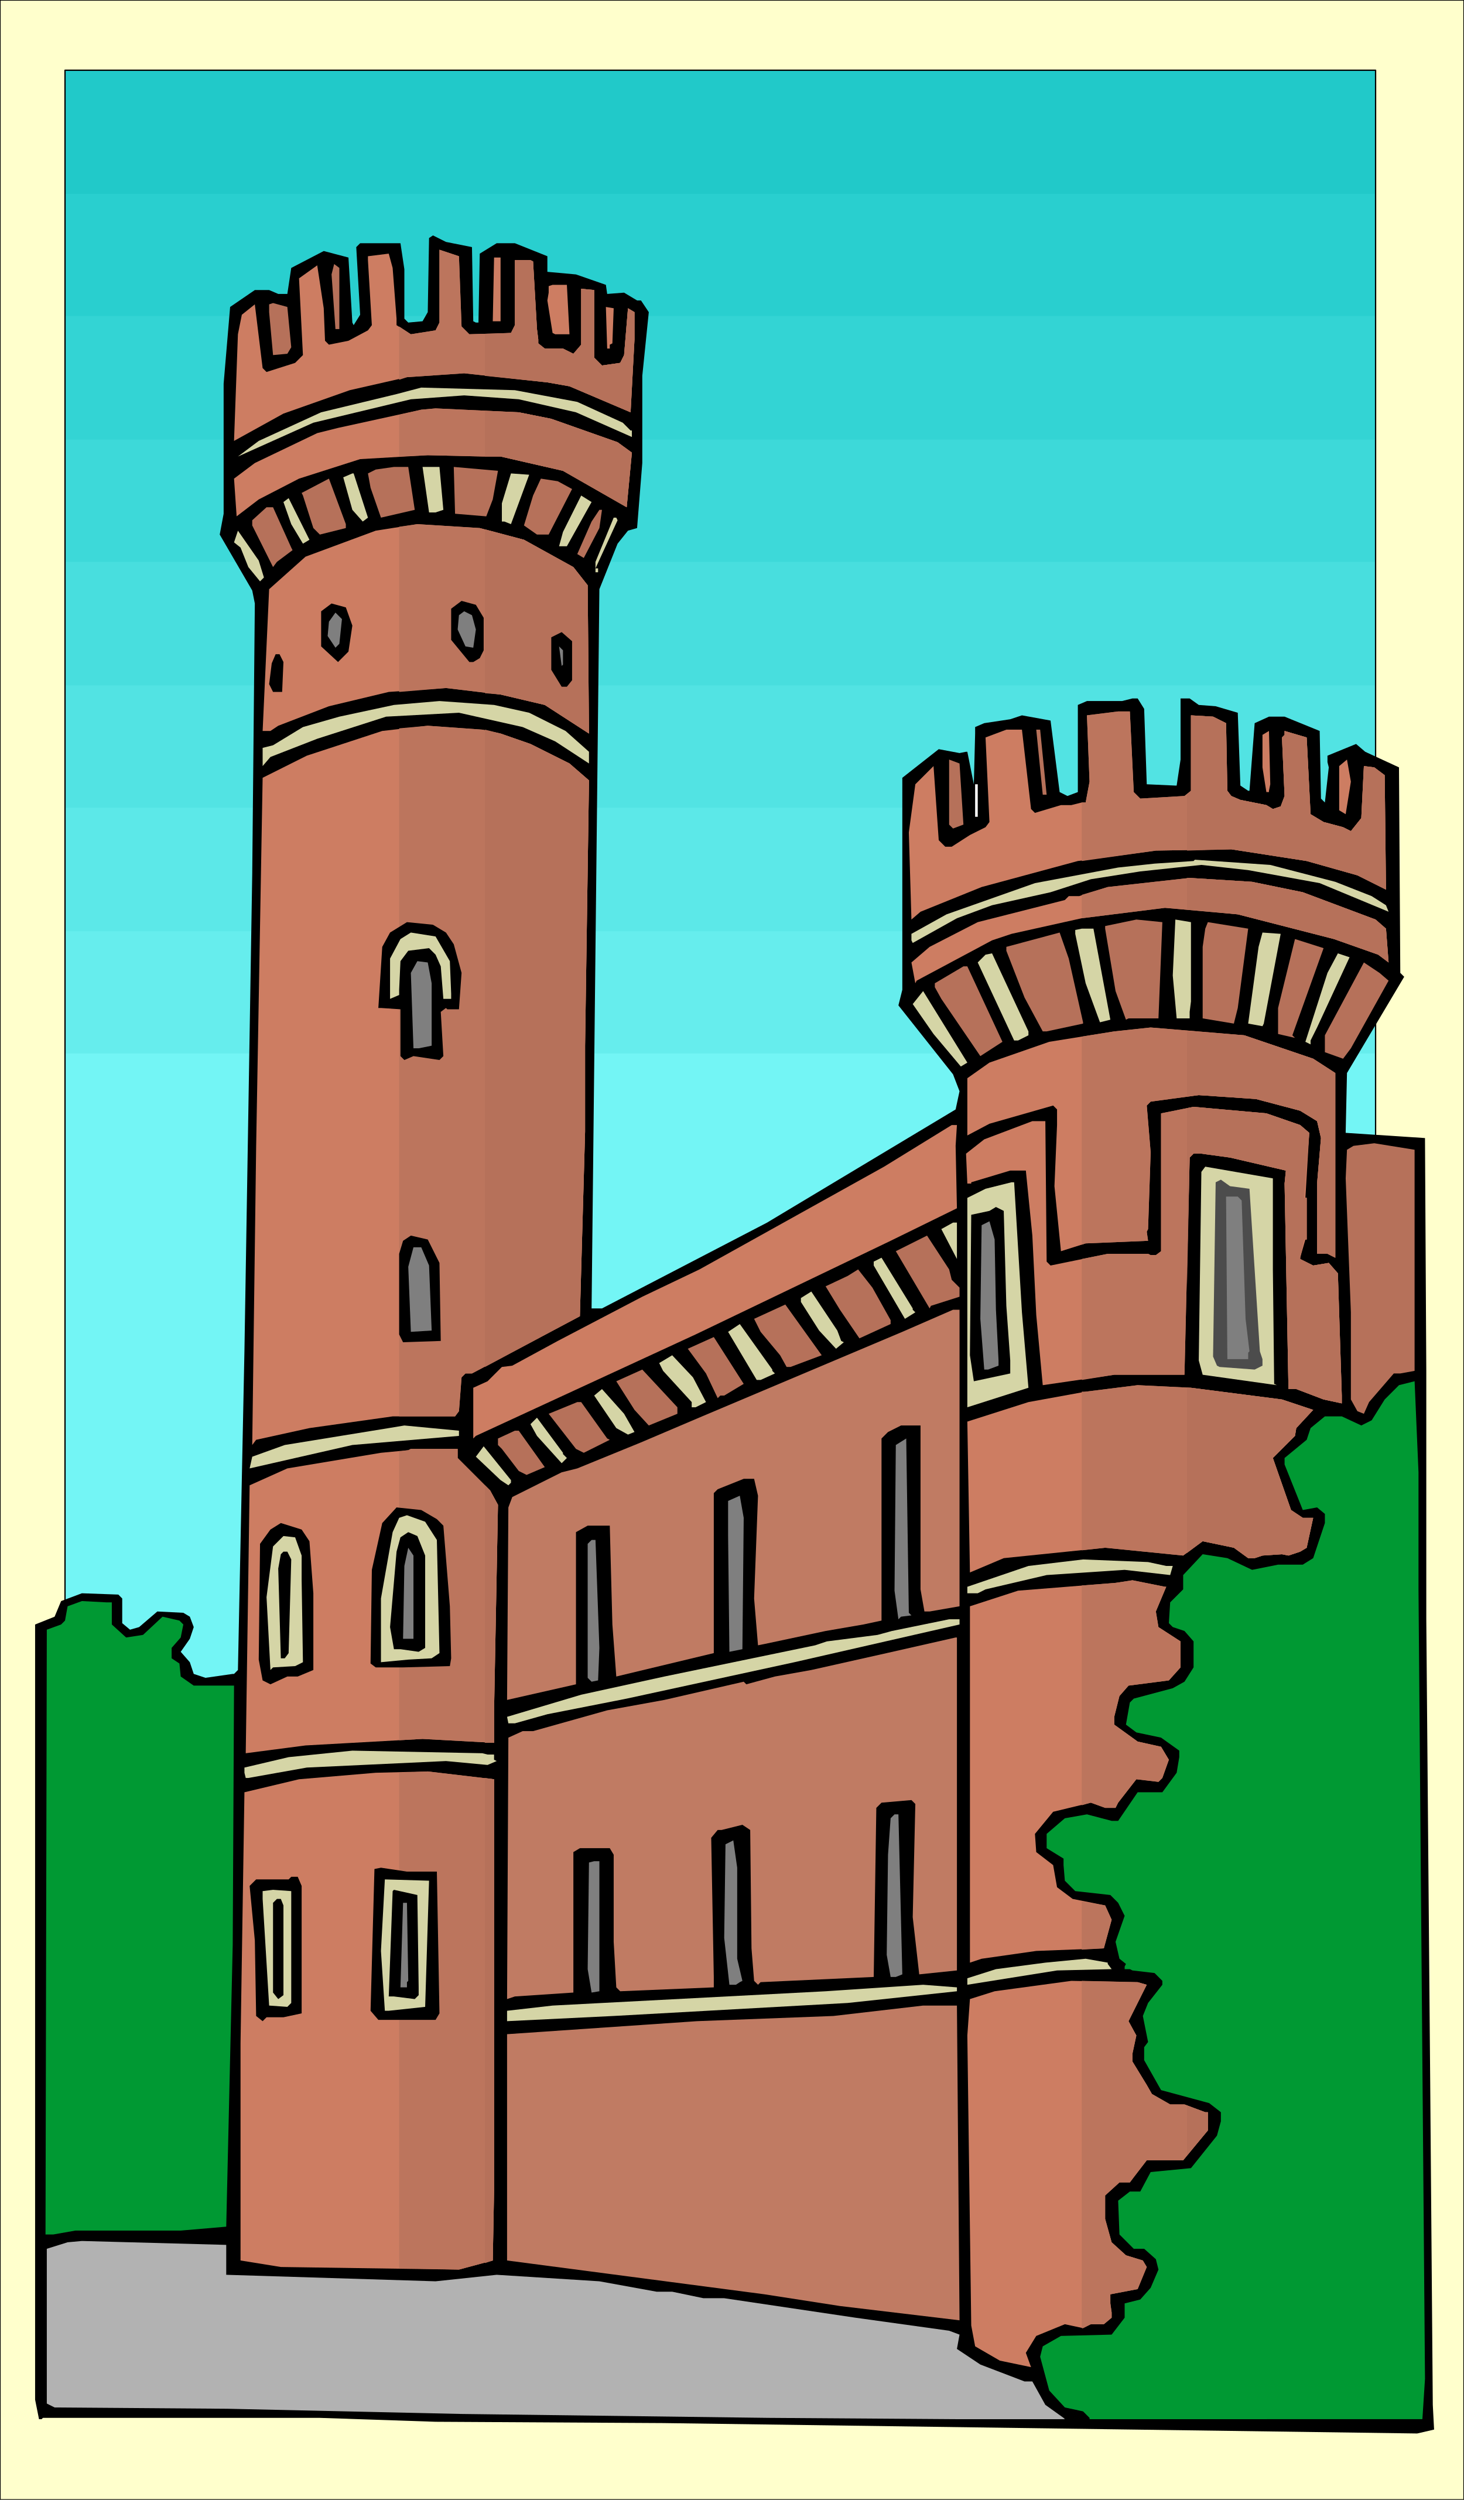
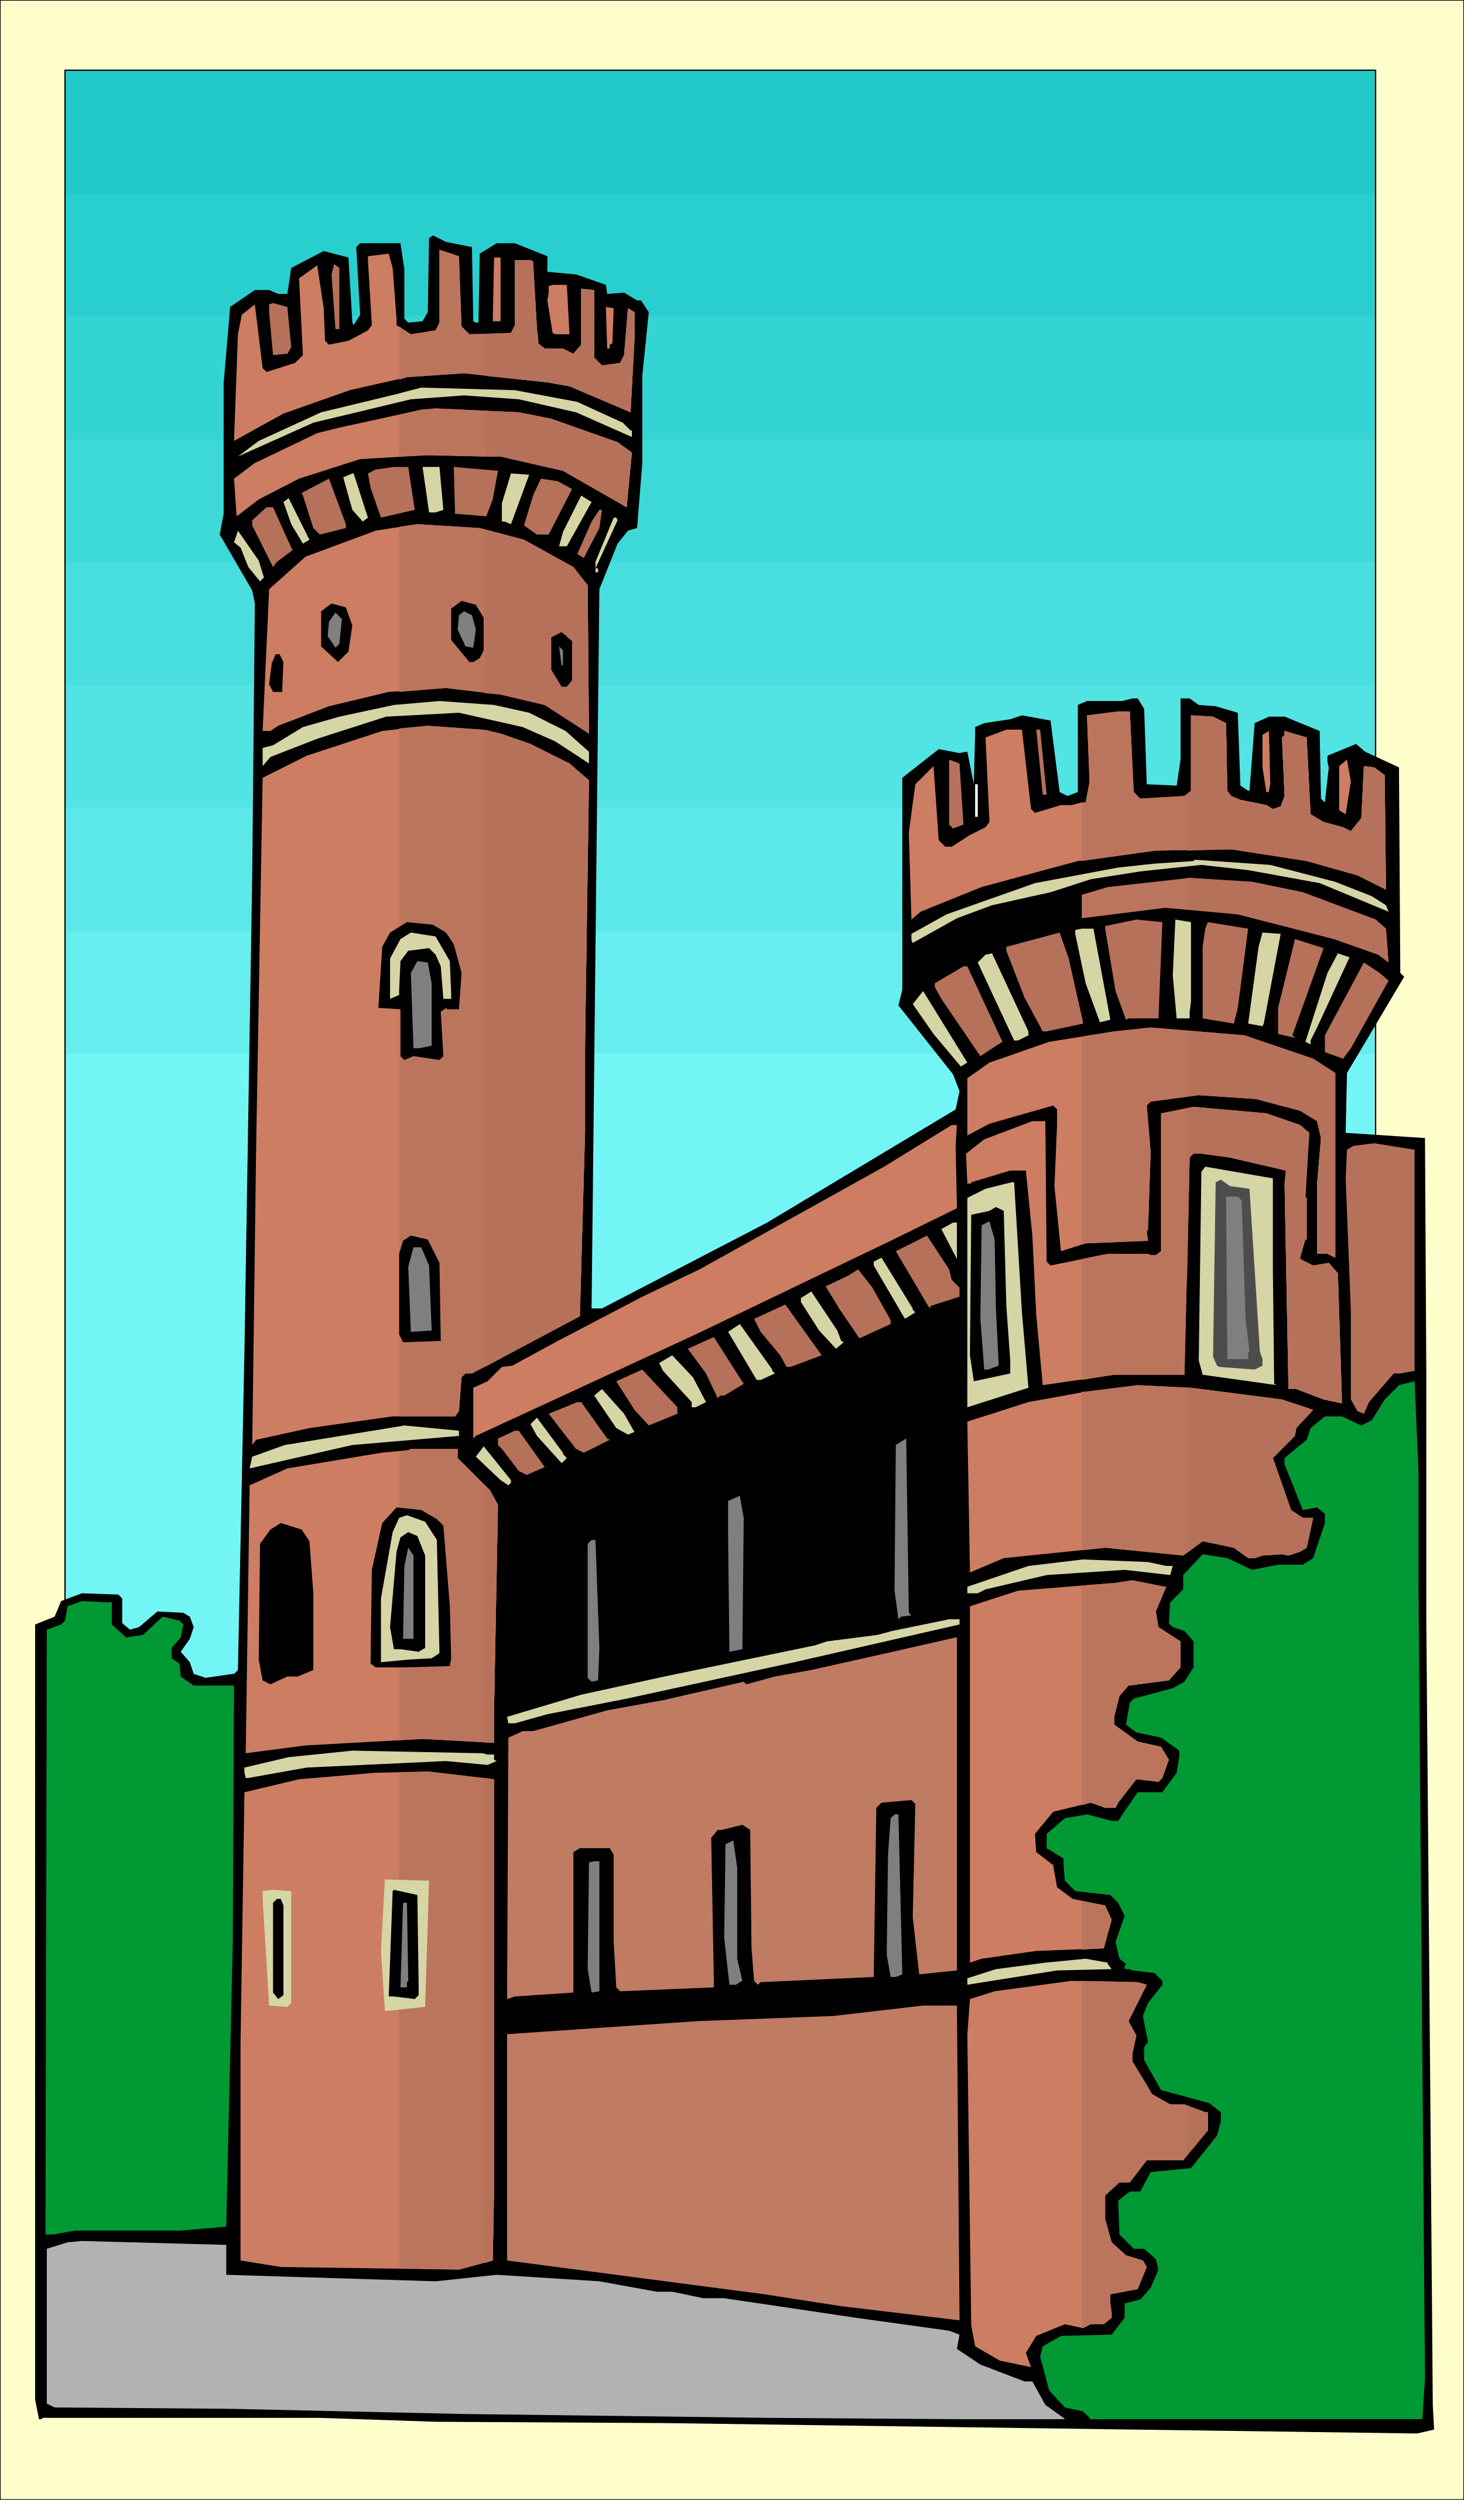
<svg xmlns="http://www.w3.org/2000/svg" fill-rule="evenodd" height="6.403in" preserveAspectRatio="none" stroke-linecap="round" viewBox="0 0 1126 1922" width="360">
  <style>.pen0{stroke:#000;stroke-width:1;stroke-linejoin:round}.pen1{stroke:none}.brush11{fill:#000}.brush12{fill:#cd7d62}.brush13{fill:#b6715a}.brush14{fill:#d5d5a6}.brush16{fill:#7f7f7f}.brush17{fill:#c07b63}.brush18{fill:#093}.brush20{fill:#bc755d}</style>
  <path class="pen1" style="fill:#ffc" d="M0 0h1126v1922H0V0z" />
  <path class="pen0" fill="none" d="M0 0h1126v1922H0V0" />
  <path class="pen1" style="fill:#21c9c9" d="M50 54h1008v1503H50V54z" />
  <path class="pen1" style="fill:#29cfcf" d="M50 149h1008v1408H50V149z" />
  <path class="pen1" style="fill:#33d4d4" d="M50 243h1008v1314H50V243z" />
  <path class="pen1" style="fill:#3dd9d9" d="M50 338h1008v1219H50V338z" />
  <path class="pen1" style="fill:#48dede" d="M50 432h1008v1125H50V432z" />
  <path class="pen1" style="fill:#52e3e3" d="M50 527h1008v1030H50V527z" />
  <path class="pen1" style="fill:#5ce8e8" d="M50 621h1008v936H50V621z" />
  <path class="pen1" style="fill:#66eded" d="M50 716h1008v841H50V716z" />
  <path class="pen1" style="fill:#73f5f5" d="M50 810h1008v747H50V810z" />
  <path class="pen0" fill="none" d="M50 54h1008v1503H50V54" />
  <path class="pen1 brush11" d="m363 190 1 57 2 1h2l1-53 13-8h14l25 10v12l22 2 23 8 1 7 13-1 10 6h3l6 9-5 49v67l-4 50-7 2-8 10-14 35-6 553h8l127-66 140-84 5-3 3-14-5-13-42-53 3-12V598l28-22 16 3 5-1h1l5 25 1-39v-5l7-3 20-3 9-3 22 4 7 55 6 3 8-3v-67l7-3h27l8-2h4l5 8 2 58 22 1h1l3-20v-47h7l7 5 13 1 17 5 2 56 6 4h1l4-52 11-5h12l27 11 1 52 3 3 3-27-1-4v-5l22-9 7 6 26 12 1 158 3 3-44 74-1 45v1l61 4 1 179v191l3 355 2 249 1 19-13 3-580-8-175-1-89-3H33l-1 1h-2l-3-15v-596l15-6 5-12 16-6 28 1 3 3v19l6 5 7-2 14-12 20 1 5 3 3 8-3 9-7 10 7 8 3 9 9 3 21-3h1l3-3 5-245 6-367 2-208-2-10-25-43 3-16V295l5-59 19-13h11l7 3h7l3-20 25-13 19 5 3 50 1 2 5-8-3-52 3-3h31l3 20v38l3 3 11-1 4-7 1-57 3-2 10 5 20 4z" />
  <path class="pen1 brush12" d="m355 251 6 6 32-1 3-6v-50h12l2 1 3 52 1 8v3l5 4h14l8 4 6-7v-43l10 1v52l6 6 14-2 3-6 3-36 5 3v21l-3 56-47-20-17-3-64-7-44 3-44 10-51 18-38 21 3-82 3-15 10-8 6 49 3 3 22-7 6-6-3-59 14-10 5 33 1 25 3 3 15-3 15-8 3-4-3-50v-3l16-2 3 11 3 39v5l11 7 19-3 3-6v-56l15 5 2 54z" />
  <path class="pen1 brush12" d="M385 240v7h-6l1-49h5v42z" />
  <path class="pen1 brush13" d="M261 253h-3l-3-42 2-8 4 3v47z" />
  <path class="pen1 brush12" d="M438 257h-11l-2-1-4-25 1-6v-5l3-1h11l2 38z" />
  <path class="pen1 brush13" d="m224 267-3 5-11 1-3-33v-6l3-1 11 3 3 31z" />
  <path class="pen1 brush12" d="m471 264-2 1v3h-2l-1-32 6 1-1 27z" />
  <path class="pen1 brush14" d="m444 309 35 16 6 6h1v5l-43-19-44-10-42-3-41 3-75 18-58 26 16-12 48-22 58-14 19-5 72 2 48 9z" />
  <path class="pen1 brush12" d="m424 322 51 18 11 8-4 42-49-28-48-11h-13l-43-1-52 3-47 15-31 16-17 13-2-29 16-12 48-23 16-4 64-14 11-1 64 3 25 5z" />
  <path class="pen1 brush13" d="m319 392-26 6-8-23-2-11 6-3 14-2h11l5 33z" />
  <path class="pen1 brush14" d="m341 392-6 2h-5l-5-35h13l3 33z" />
  <path class="pen1 brush13" d="m379 384-5 13-24-2-1-36 34 3-4 22z" />
  <path class="pen1 brush14" d="m283 398-4 3-8-9-7-25 7-3h1l11 34zm110 5-5-2h-2v-14l7-23 14 1-14 38z" />
  <path class="pen1 brush13" d="m266 406-20 5-5-5-8-25-1-2 21-11 13 35v3zm174-30-18 35h-9l-10-7 7-23 6-13 13 2 11 6z" />
  <path class="pen1 brush14" d="M436 420h-6l3-11 14-28 8 5-19 34zm-203-2-9-15-6-17 4-3 16 32-5 3z" />
  <path class="pen1 brush13" d="m224 421 1 2-12 9-3 4-16-32v-4l11-10h5l14 31zm237-15-12 23-5-3 11-25 6-9h2l-2 14z" />
  <path class="pen1 brush14" d="m475 400-17 37h2v3h-2v-8l14-34h2l1 2z" />
  <path class="pen1 brush12" d="m403 415 38 21 11 14 1 114-34-22-34-8-42-5-44 3-46 11-39 15-6 4h-6l5-109 28-25 54-20 32-5 48 3 34 9z" />
  <path class="pen1 brush14" d="m203 444-3 3-9-11-6-15-5-4 3-9 16 23 4 13zm204 104 28 14 18 16v9l-26-17-25-11-49-11-56 3-53 17-36 14-6 7v-14l8-2 23-14 28-8 42-9 35-3 42 3 27 6z" />
  <path class="pen1 brush12" d="m872 609 5 5 34-2 5-4v-58l17 1 10 5 1 52 3 4 7 3 20 4 5 3 6-2 3-8-2-45 2-2v-3l17 5 3 59 10 6 15 4 6 3 8-10 2-40 8 1 8 6 1 88-22-11-39-11-58-9-58 1-60 8-74 20-47 19-7 6-2-67 5-37 14-14 4 57 5 5h5l14-9 12-6 3-4-3-65 16-6h12l7 61 3 3 20-6h8l8-2h3l3-16-2-51 24-3h9l3 62zm-487-45 23 8 30 15 15 13-3 204v66l-4 142-83 44h-5l-3 3-2 26-3 4h-48l-64 9-41 9-3 4 3-229 5-284 34-17 58-19 35-4 42 3 14 3z" />
  <path class="pen1 brush13" d="M805 611h-3l-5-50h3l5 50z" />
  <path class="pen1 brush12" d="M976 608v1h-2l-3-19v-25l5-3 1 41-1 5z" />
  <path class="pen1 brush13" d="m741 634-8 3-3-3v-50l8 3 3 47z" />
  <path class="pen1 brush12" d="m1035 626-5-3v-34l6-5 3 17-4 25z" />
  <path class="pen1" style="fill:#fff" d="M750 603h2v25h-2v-25z" />
  <path class="pen1 brush14" d="m1027 678 28 11 11 7 2 5-53-22-55-10-36-4-47 5-38 6-31 10-45 10-27 10-34 19-1-2v-5l27-15 68-24 64-12 28-3 30-2 1-1 58 4 50 13z" />
-   <path class="pen1 brush12" d="m1002 686 56 21 8 7 2 26-8-6-34-12-74-19-56-5-64 8-54 12-15 5-58 31-1 2-3-16 14-12 37-19 67-17 3-3h8l22-7 63-7 48 3 39 8z" />
  <path class="pen1 brush13" d="M891 783h-23l-2 1-8-22-8-48v-2l24-5 20 2-3 74z" />
  <path class="pen1 brush14" d="m916 770-1 8v5h-10l-3-33 2-43 12 2v61z" />
  <path class="pen1 brush13" d="m952 775-3 12-24-4v-55l2-14 2-5 31 5-8 61z" />
  <path class="pen1 brush14" d="m854 784-8 2-11-30-8-38v-3l5-1h9l13 70z" />
  <path class="pen1 brush13" d="M833 786v1l-28 6h-3l-14-26-14-36v-3l41-11 7 20 11 49z" />
  <path class="pen1 brush14" d="m972 787-1 2-11-2 8-59 3-11 14 1-13 69z" />
  <path class="pen1 brush13" d="m994 796 2 2-13-3v-20l13-53 22 7-24 67z" />
  <path class="pen1 brush14" d="m791 796-8 4h-3l-28-60 6-6 5-1 28 60v3zm222-6-5 10v3l-4-2 17-53 8-15 9 3-25 54z" />
  <path class="pen1 brush13" d="m1068 754-29 52-6 8-14-5v-13l30-56 12 8 7 6zm-297 47-17 11-30-44-5-9v-3l22-13h3l27 58z" />
  <path class="pen1 brush14" d="m739 820-21-25-16-23 8-10 34 55-5 3z" />
  <path class="pen1 brush12" d="m1010 814 17 11v142l-6-3h-8v-54l3-35-3-13-13-8-34-9-44-3-37 5-3 3 3 36-2 59-1 2 1 7-48 2-19 6-5-50 2-47v-12l-3-3-49 14-17 9v-44l17-12 46-16 50-8 28-3 72 6 53 18z" />
  <path class="pen1 brush12" d="m1000 865 7 6-3 50h1v32h-1l-4 14v1l10 5 12-2 7 8 3 94v6l-14-3-21-8h-6l-3-158 1-10-43-10-22-3h-6l-3 3-4 167h-54l-55 8-5-54-3-61-5-50h-12l-30 9v1h-3l-1-23 14-11 37-14h10l1 108 3 3 44-9h31l2 1h4l4-3V856l15-3 10-2 56 5 26 9zm-265 16 1 48-51 25-150 72-169 78-2 2v-39l11-5 11-11 8-1 35-19 65-34 44-21 142-79 52-32h4l-1 16z" />
  <path class="pen1 brush13" d="m1088 1054-11 2h-5l-19 22-4 9-5-2-5-9v-67l-4-103 1-22 5-3 16-2 31 5v170z" />
  <path class="pen1 brush14" d="m979 976 1 88 2 1-57-8-3-11 2-145 3-4 52 9v70z" />
  <path class="pen1" style="fill:#4c4c4c" d="m961 914 8 125 2 6v5l-6 3-27-2-2-1-3-7 2-134 4-2 7 5 15 2z" />
  <path class="pen1 brush14" d="m786 1009 5 58-47 15V921l14-7 20-5h2l6 100z" />
  <path class="pen1 brush16" d="m955 923 3 91 3 25-1 1v5h-16l-1-125h9l3 3z" />
  <path class="pen1 brush11" d="m774 1004 3 42v10l-28 6-3-20 1-108 14-3 5-3 6 3 2 73z" />
  <path class="pen1 brush16" d="m766 1007 2 39v4l-8 3h-3l-3-39 1-72 6-3 4 14 1 54z" />
  <path class="pen1 brush14" d="m736 968-12-23 9-5h3v28z" />
  <path class="pen1 brush13" d="m732 984 6 6v7l-22 7-1 2-26-44 24-12 17 26 2 8z" />
  <path class="pen1 brush14" d="m702 1007 2 2-8 5-24-41v-3l6-3 24 39v1z" />
  <path class="pen1 brush13" d="M685 1015v3l-24 11-15-22-11-18 17-8 8-5 11 14 14 25z" />
  <path class="pen1 brush14" d="m647 1031 2 1-6 5-13-14-14-22v-3l8-5 20 30 3 8z" />
  <path class="pen1 brush13" d="M608 1051h-3l-5-9-15-18-5-10 24-11 28 39-24 9z" />
-   <path class="pen1 brush17" d="m738 1235-23 4h-4l-3-17v-126h-15l-10 5-5 5v140l-14 3-29 5-47 10-5 1-3-36 3-79-3-13h-8l-20 8-3 3v123l-75 18-3-40-2-76h-17l-9 5v117l-53 12 1-148 3-8 38-19 12-3 49-20 47-20 154-65 39-17h5v228z" />
  <path class="pen1 brush14" d="m594 1054 2 2-11 5h-3l-22-37 9-6 25 35v1z" />
  <path class="pen1 brush13" d="M557 1073h-3l-2 2-9-19-14-19 20-9 23 36-15 9z" />
  <path class="pen1 brush14" d="m543 1078-8 4h-3v-4l-22-24-3-6 10-6 16 17 10 19z" />
  <path class="pen1 brush13" d="m521 1087-22 9-11-12-14-22 20-9 27 29v5z" />
  <path class="pen1 brush18" d="m1091 1222 5 607-2 31H838v-1l-5-5-14-3-12-13-7-26 2-8 14-8 39-1 10-13v-11l12-3 8-9 6-14-2-8-9-8h-8l-11-11-1-26 9-7h8l8-15 31-3 20-25 3-11v-7l-9-7-37-10-13-23v-10l3-4-4-20 4-10 11-14v-3l-6-6-17-2-2-1h-4v-2l1-2-5-4-3-13 7-20-5-10-6-6-27-3-8-8-1-12v-5l-13-8v-11l14-12 17-3 19 5h5l15-22h19l11-15 2-12v-5l-14-10-19-4-8-6 3-17 3-3 30-8 9-5 7-11v-20l-7-8-9-3-3-3 1-16 10-10v-11l15-16 19 3 19 9 20-4h19l8-5 9-27v-7l-6-5-11 2-14-35v-5l17-14 3-9 11-9h13l15 7 8-4 10-16 11-11 12-3 3 70v90z" />
  <path class="pen1 brush12" d="m986 1076 24 8-13 14-1 6-17 17 14 40 9 6h8l-5 23-5 3-9 3-5-1-15 1-6 2h-5l-11-8-24-5-15 11-60-6-78 8-26 11-2-116 47-15 44-8 40-5 41 2 70 9z" />
  <path class="pen1 brush14" d="m488 1101-5 2-9-5-17-25 6-5 17 19 8 14z" />
  <path class="pen1 brush13" d="m467 1106 2 1-20 10-6-3-21-27 22-9h3l20 28z" />
  <path class="pen1 brush16" d="m701 1242-8 1-2 2-3-22 1-112 8-5 2 134 2 2z" />
  <path class="pen1 brush12" d="m352 1121 25 25 6 11-3 158v25l-55-3-90 5-46 6 3-206 29-13 72-12 21-2 2-1h36v7z" />
  <path class="pen1 brush16" d="m571 1268-10 2-1-89v-27l9-4 3 17-1 101z" />
  <path class="pen1 brush14" d="M897 1204h5l-2 7-35-4-60 4-47 11-6 3h-8v-5l47-16 42-5 50 2 14 3z" />
  <path class="pen1 brush12" d="m897 1220-8 19 2 12 17 11v20l-9 10-31 4-7 8-4 16v6l18 13 18 4 6 10-5 14-3 3-17-2-14 18-2 4h-8l-11-4-29 7-14 17 1 14 13 10 3 17 12 9 25 5 5 11-6 22-52 2-42 6-9 3v-274l37-12 75-6 13-2 25 5h1z" />
  <path class="pen1 brush18" d="M86 1232v17l11 10 13-2 15-14 13 3 3 3-2 10-7 8v8l6 4 1 10 10 7h31l-1 199-5 217-35 3H58l-17 3h-6l1-465 11-4 3-3 2-11 11-4 19 1h4z" />
  <path class="pen1 brush14" d="m738 1249-127 29-129 28-61 12-25 7h-5l-1-5 57-17 64-14 116-24 9-3 39-5 11-3 44-9h8v4z" />
  <path class="pen1 brush17" d="m736 1515-29 3-5-44 2-87-3-3-23 2-4 4-2 130-87 4-2 2-3-3-2-25-1-91-6-4-16 4h-3l-5 6 2 107v8l-72 3-3-3-2-35v-67l-3-5h-23l-5 3v108l-45 3-6 2 1-201 11-5h8l57-16 44-8 61-14 2 2 22-6 28-5 58-13 53-12h1v256z" />
  <path class="pen1 brush14" d="M375 1349h5v4l2 1-7 3-32-3-107 5-45 8h-2l-1-4v-4l34-8 49-5 100 2 4 1z" />
  <path class="pen1 brush12" d="m380 1684-1 54-26 7-137-2-31-5v-167l3-193 42-10 59-5 40-1 51 6v316z" />
  <path class="pen1 brush16" d="m694 1518-5 2h-4l-3-17 1-77 2-28 3-3h3l3 123zm-127-12 4 17-2 1-3 2h-5l-4-36 1-72 6-3 3 21v70z" />
  <path class="pen1 brush14" d="m852 1510 3 4-42 1-69 11v-5l22-7 38-5 31-3 17 3v1z" />
  <path class="pen1 brush12" d="m882 1526-14 28 6 11-3 14v6l11 18 4 7 14 8h11l16 6h2v14l-19 23h-28l-10 13-3 4h-8l-11 10v18l5 18 11 10 13 4 3 5-7 17-21 4v7l1 7v4l-6 5h-10l-6 3-14-3-22 9-8 13 4 11-24-5-19-11-3-16-3-223 2-28 19-6 59-8 51 1 7 2z" />
-   <path class="pen1 brush14" d="m736 1531-84 9-180 10-82 4v-8l35-4 210-11 75-5 26 2v3z" />
  <path class="pen1 brush17" d="m738 1784-92-11-58-9-198-26v-174l146-10 105-4 69-8h26l2 242z" />
  <path class="pen1" style="fill:#b2b2b2" d="m174 1749 161 5 47-5 79 5 44 8h12l24 5h16l101 15 72 10 8 3-2 11 18 12 34 13h6l10 18 14 10 1 1h-86l-142-1-236-3-180-4-133-1-6-3v-119l16-5 11-1 111 3v23z" />
  <path class="pen1 brush20" d="M307 292v-41l9 6 19-3 3-6v-56l15 5 2 54 6 6 32-1 3-6v-50h12l2 1 3 52 1 8v3l5 4h14l8 4 6-7v-43l10 1v52l6 6 14-2 3-6 3-36 5 3v21l-3 56-47-20-17-3-64-7-44 3-6 2zm0 59v-32l17-4 11-1 64 3 25 5 51 18 11 8-4 42-49-28-48-11h-13l-43-1-22 1zm0 181V405l14-2 48 3 34 9 38 21 11 14 1 114-34-22-34-8-42-5-36 3zm0 557V560l22-2 42 3 14 3 23 8 30 15 15 13-3 204v66l-4 142-83 44h-5l-3 3-2 26-3 4h-43zm0 249v-222l7-1 2-1h36v7l25 25 6 11-3 158v25l-55-3-18 1zm0 406v-381l22-1 51 6v316l-1 54-26 7-46-1z" />
  <path class="pen1 brush13" d="M373 1740v-373l7 1v316l-1 54-6 2zm0-400v-198l4 4 6 11-3 158v25h-7zm0-289V561l12 3 23 8 30 15 15 13-3 204v66l-4 142-73 39zm0-518V407l30 8 38 21 11 14 1 114-34-22-34-8-12-1zm0-182v-35l26 1 25 5 51 18 11 8-4 42-49-28-48-11h-12zm0-62v-32l20-1 3-6v-50h12l2 1 3 52 1 8v3l5 4h14l8 4 6-7v-43l10 1v52l6 6 14-2 3-6 3-36 5 3v21l-3 56-47-20-17-3-48-5z" />
  <path class="pen1 brush11" d="M372 475v25l-3 6-5 3h-3l-14-17v-24l8-6 11 3 6 10zm-101 6-3 20-8 8-13-12v-27l8-6 11 3 5 14z" />
  <path class="pen1 brush16" d="m366 484-2 14-6-1-6-13 1-11 4-3 6 3 3 11zm-105 11-3 3-6-9 1-11 5-7 5 5-2 19z" />
  <path class="pen1 brush11" d="m440 523-4 5h-4l-8-13v-25l8-4 8 7v30zm-222-14-1 23h-7l-3-6 2-16 3-7h3l3 6z" />
  <path class="pen1 brush16" d="m433 511-1 1-2-15 3 3v11z" />
  <path class="pen1 brush11" d="m343 717 6 9 6 22-2 28h-9l-1-1-4 3 2 34-3 3-20-3-7 3-3-3v-36l-15-1h-2l3-47 6-11 13-8 20 2 10 6z" />
  <path class="pen1 brush14" d="m346 739 1 25v4h-6l-2-25-4-9-5-5-16 2-6 8-1 22v4l-7 3v-31l8-15 8-5 19 3 11 19z" />
  <path class="pen1 brush16" d="M332 756v48l-10 2h-4l-2-58 5-9 8 1 3 16z" />
  <path class="pen1 brush14" d="m433 1118 3 3-4 4-19-21-5-9 5-5 20 27v1zm-80-14-82 7-79 18 2-9 25-9 80-13 12-2 42 4v4z" />
  <path class="pen1 brush13" d="m419 1128-14 6-6-3-13-17-3-3v-5l13-6h3l20 28z" />
  <path class="pen1 brush14" d="m393 1140-2 2-6-4-19-18 6-8 21 26v2z" />
  <path class="pen1 brush11" d="m336 1168 5 5 5 62 1 40-1 6-36 1h-21l-4-3 1-72 8-36 11-12 19 2 12 7z" />
  <path class="pen1 brush14" d="m336 1184 2 87-6 4-18 1-21 2v-49l9-51 5-11 6-2 14 5 9 14z" />
  <path class="pen1 brush11" d="m238 1185 3 40v59l-12 5h-8l-13 6-6-3-3-16 1-89 8-11 8-5 16 5 6 9zm89 11v71l-5 3-14-2h-5l-3-17 5-58 3-11 6-4 7 3 6 15z" />
-   <path class="pen1 brush14" d="M232 1196v19l1 63-6 3-17 1-2 2-3-56 5-39 8-8 9 1 5 14z" />
  <path class="pen1 brush16" d="m461 1267-1 25-5 1-3-3v-103l3-3h3l3 83zm-143-7h-8l1-56 3-14 4 6v64z" />
  <path class="pen1 brush11" d="m224 1199-2 71v1l-3 4h-3l-2-69 2-11 2-2h3l3 6z" />
  <path class="pen1 brush16" d="M461 1462v69l-6 1-3-18 1-82 4-1h4v31z" />
-   <path class="pen1 brush11" d="m336 1439 2 109-3 5h-44l-6-7 3-109 5-1 20 3h23zm-104 11v98l-14 3h-13l-3 3-5-4-1-58-4-42 5-5h25l2-2h5l3 7z" />
  <path class="pen1 brush14" d="m327 1543-28 3h-3l-3-46 3-55 34 1-3 97zm-103-3-3 3-14-1-5-82v-6l8-1 14 1v86z" />
  <path class="pen1 brush11" d="M322 1528v6l-3 3-16-2h-4l3-81 1-1 18 4 1 71zm-104-63v69l-4 3-4-5v-69l3-3h3l2 5z" />
  <path class="pen1 brush16" d="m314 1523-1 1v4h-5l2-65h3l1 60z" />
  <path class="pen1 brush20" d="M832 662v-45h3l3-16-2-51 24-3h9l3 62 5 5 34-2 5-4v-58l17 1 10 5 1 52 3 4 7 3 20 4 5 3 6-2 3-8-2-45 2-2v-3l17 5 3 59 10 6 15 4 6 3 8-10 2-40 8 1 8 6 1 88-22-11-39-11-58-9-58 1-57 8zm0 44v-18l20-6 63-7 48 3 39 8 56 21 8 7 2 26-8-6-34-12-74-19-56-5-64 8zm0 251V797l25-4 28-3 72 6 53 18 17 11v142l-6-3h-8v-54l3-35-3-13-13-8-34-9-44-3-37 5-3 3 3 36-2 59-1 2 1 7-48 2-3 1z" />
  <path class="pen1 brush20" d="M832 1061v-93l20-4h31l2 1h4l4-3V856l15-3 10-2 56 5 26 9 7 6-4 50h2v32h-2l-3 14v1l10 5 12-2 7 8 3 94v6l-14-3-21-8h-6l-3-158 1-10-43-10-22-3h-6l-3 3-4 167h-54l-25 4z" />
  <path class="pen1 brush20" d="M832 1192v-122h3l40-5 41 2 70 9 24 8-13 14-1 6-17 17 14 40 9 6h8l-5 23-5 3-9 3-5-1-15 1-6 2h-5l-11-8-24-5-15 11-60-6-18 2zm0 307v-37l18 3 5 11-6 22-17 1zm0-111v-169l26-2 13-2 25 5h1l-8 19 2 12 17 11v20l-9 10-31 4-7 8-4 16v6l18 13 18 4 6 10-5 14-3 3-17-2-14 18-2 4h-8l-11-4-7 2zm0 402v-267l43 1 7 2-14 28 6 11-3 14v6l11 18 4 7 14 8h11l16 6h2v14l-19 23h-28l-10 13-3 4h-8l-11 10v18l5 18 11 10 13 4 3 5-7 17-21 4v7l1 7v4l-6 5h-10l-6 3h-1z" />
  <path class="pen1 brush13" d="M913 654v-43l3-3v-58l17 1 10 5 1 52 3 4 7 3 20 4 5 3 6-2 3-8-2-45 2-2v-3l17 5 3 59 10 6 15 4 6 3 8-10 2-40 8 1 8 6 1 88-22-11-39-11-58-9-34 1zm0 45v-24h2l48 3 39 8 56 21 8 7 2 26-8-6-34-12-74-19-39-4zm0 144v-50l44 3 53 18 17 11v142l-6-3h-8v-54l3-35-3-13-13-8-34-9-44-3-9 1z" />
  <path class="pen1 brush13" d="M913 988V852l5-1 56 5 26 9 7 6-4 50h2v32h-2l-3 14v1l10 5 12-2 7 8 3 94v6l-14-3-21-8h-6l-3-158 1-10-43-10-22-3h-6l-3 3-2 98zm0 206v-127h3l70 9 24 8-13 14-1 6-17 17 14 40 9 6h8l-5 23-5 3-9 3-5-1-15 1-6 2h-5l-11-8-24-5-12 9zm0 463v-38l14 5h2v14l-16 19z" />
  <path class="pen1 brush11" d="m338 971 1 60-29 1-3-6v-62l3-10 6-4 13 3 9 18z" />
  <path class="pen1 brush16" d="m330 973 2 50-16 1-2-50 4-15h6l6 14z" />
</svg>